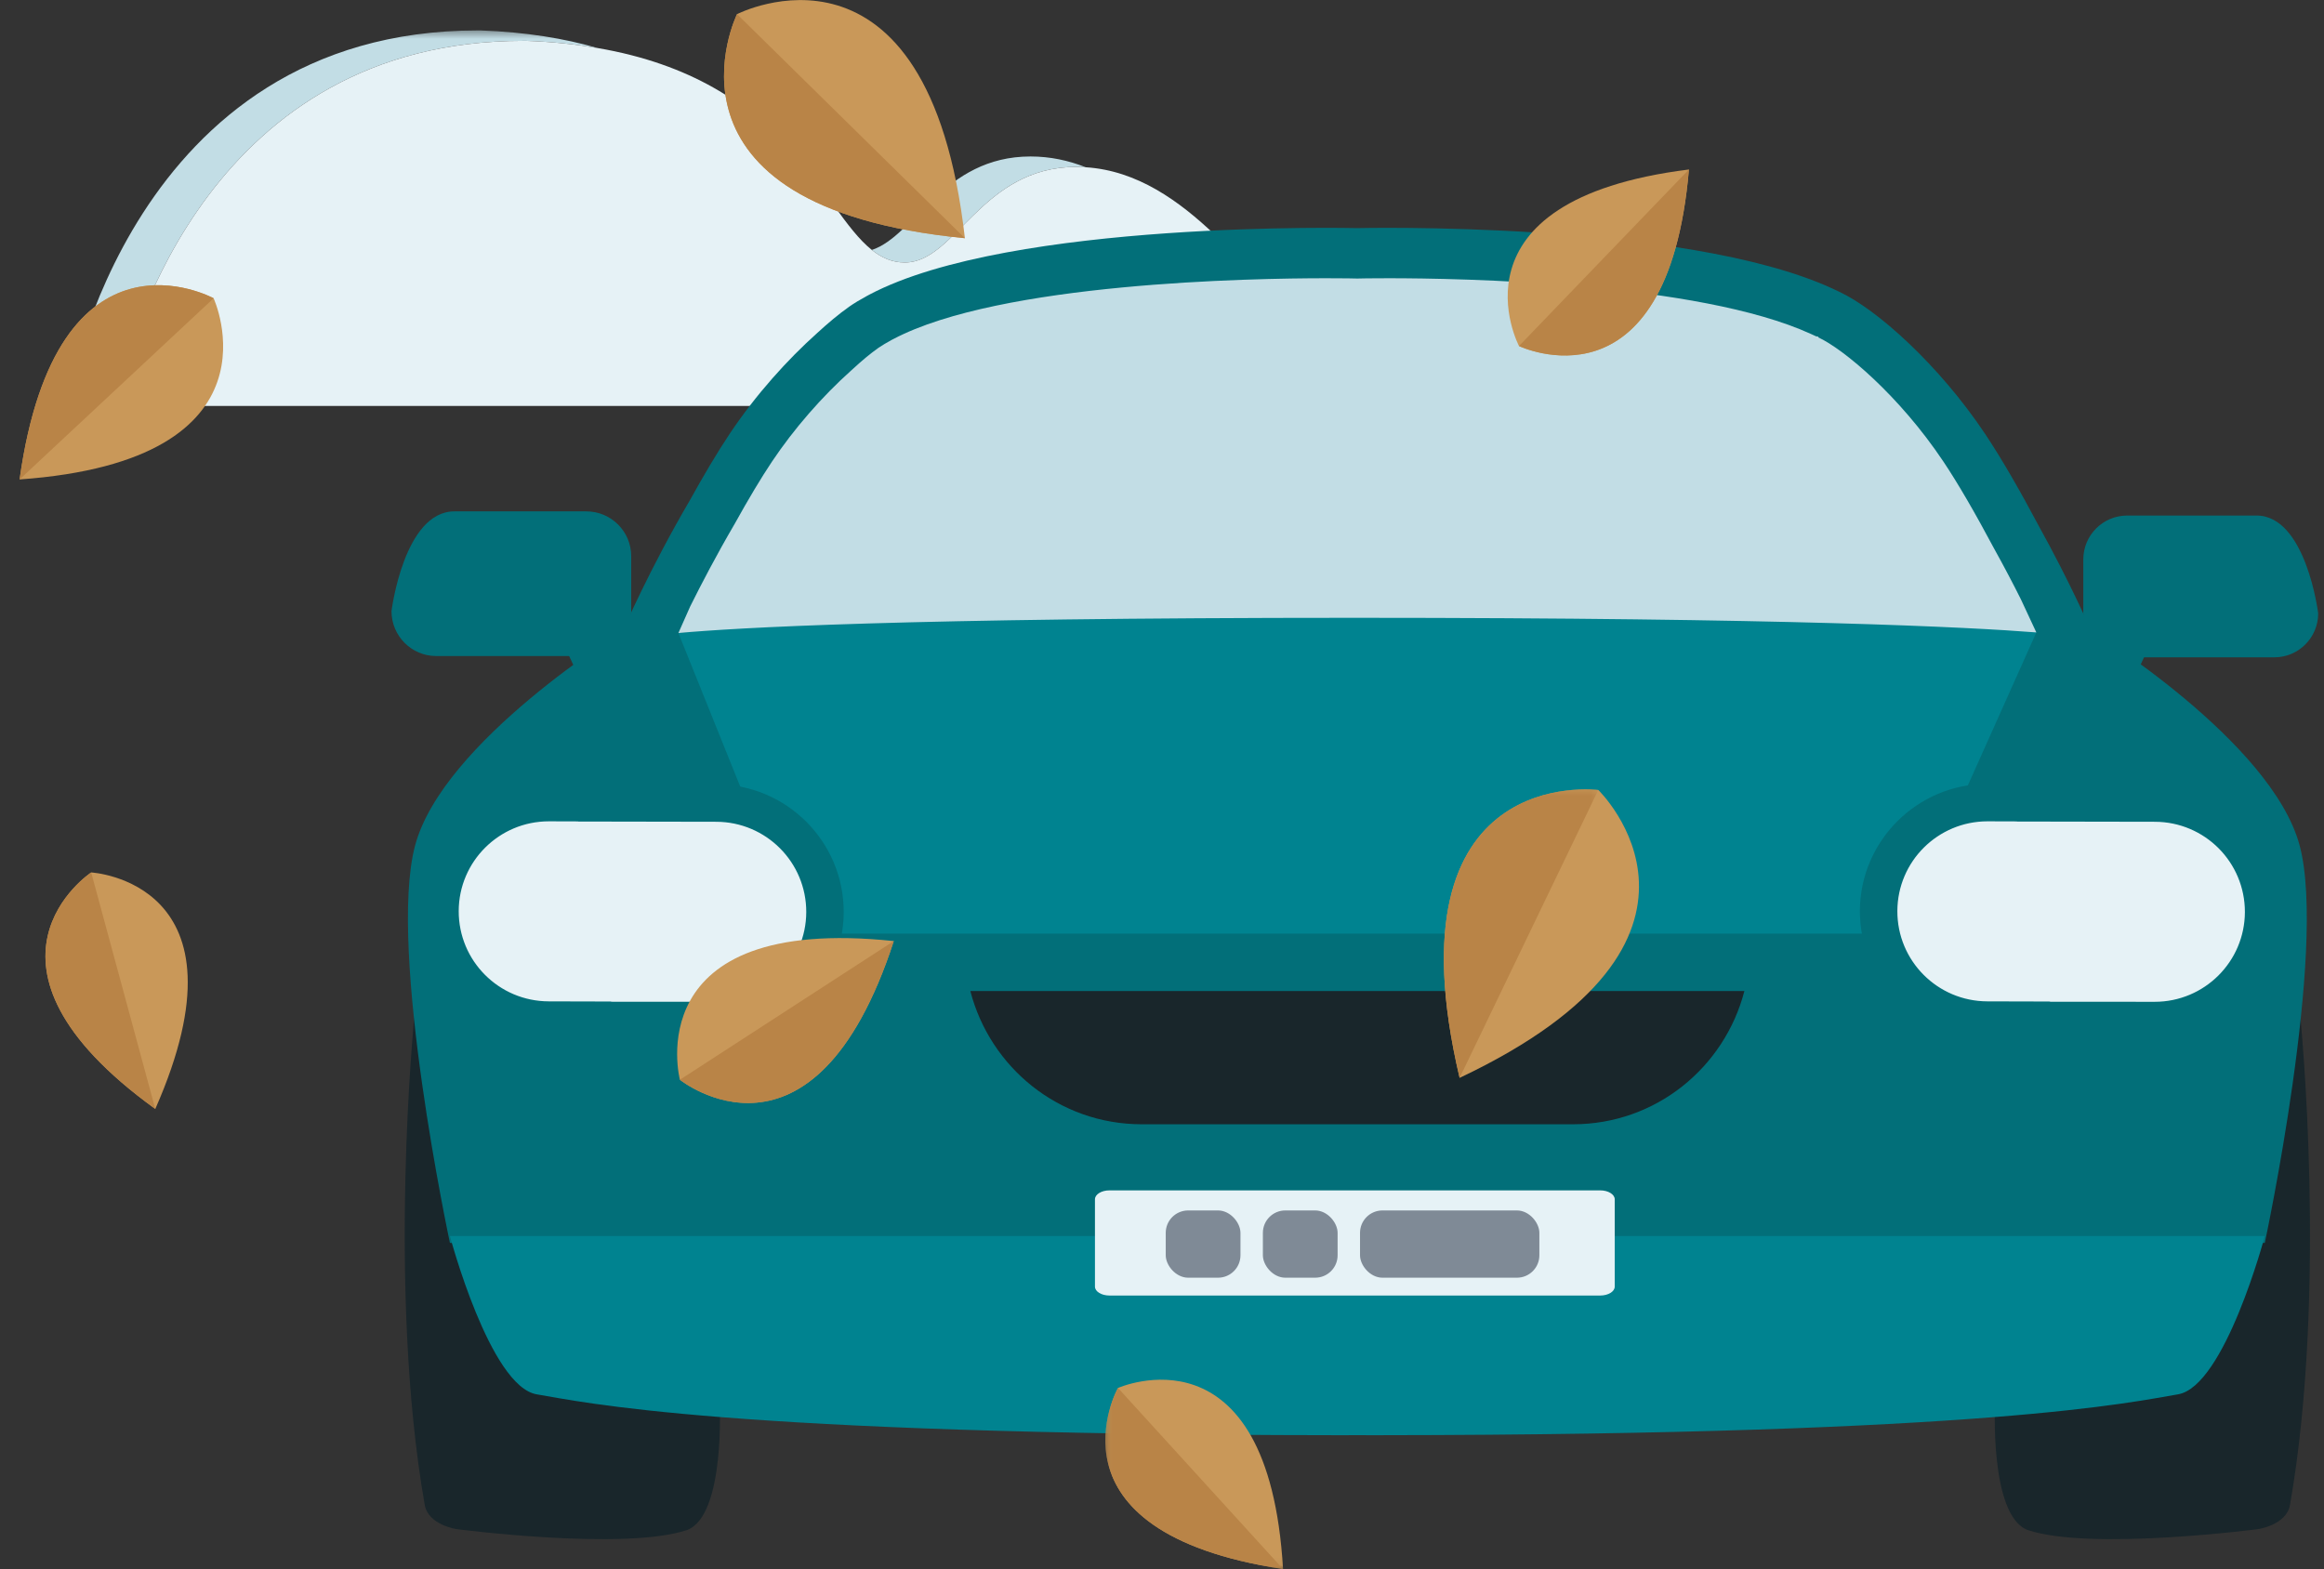
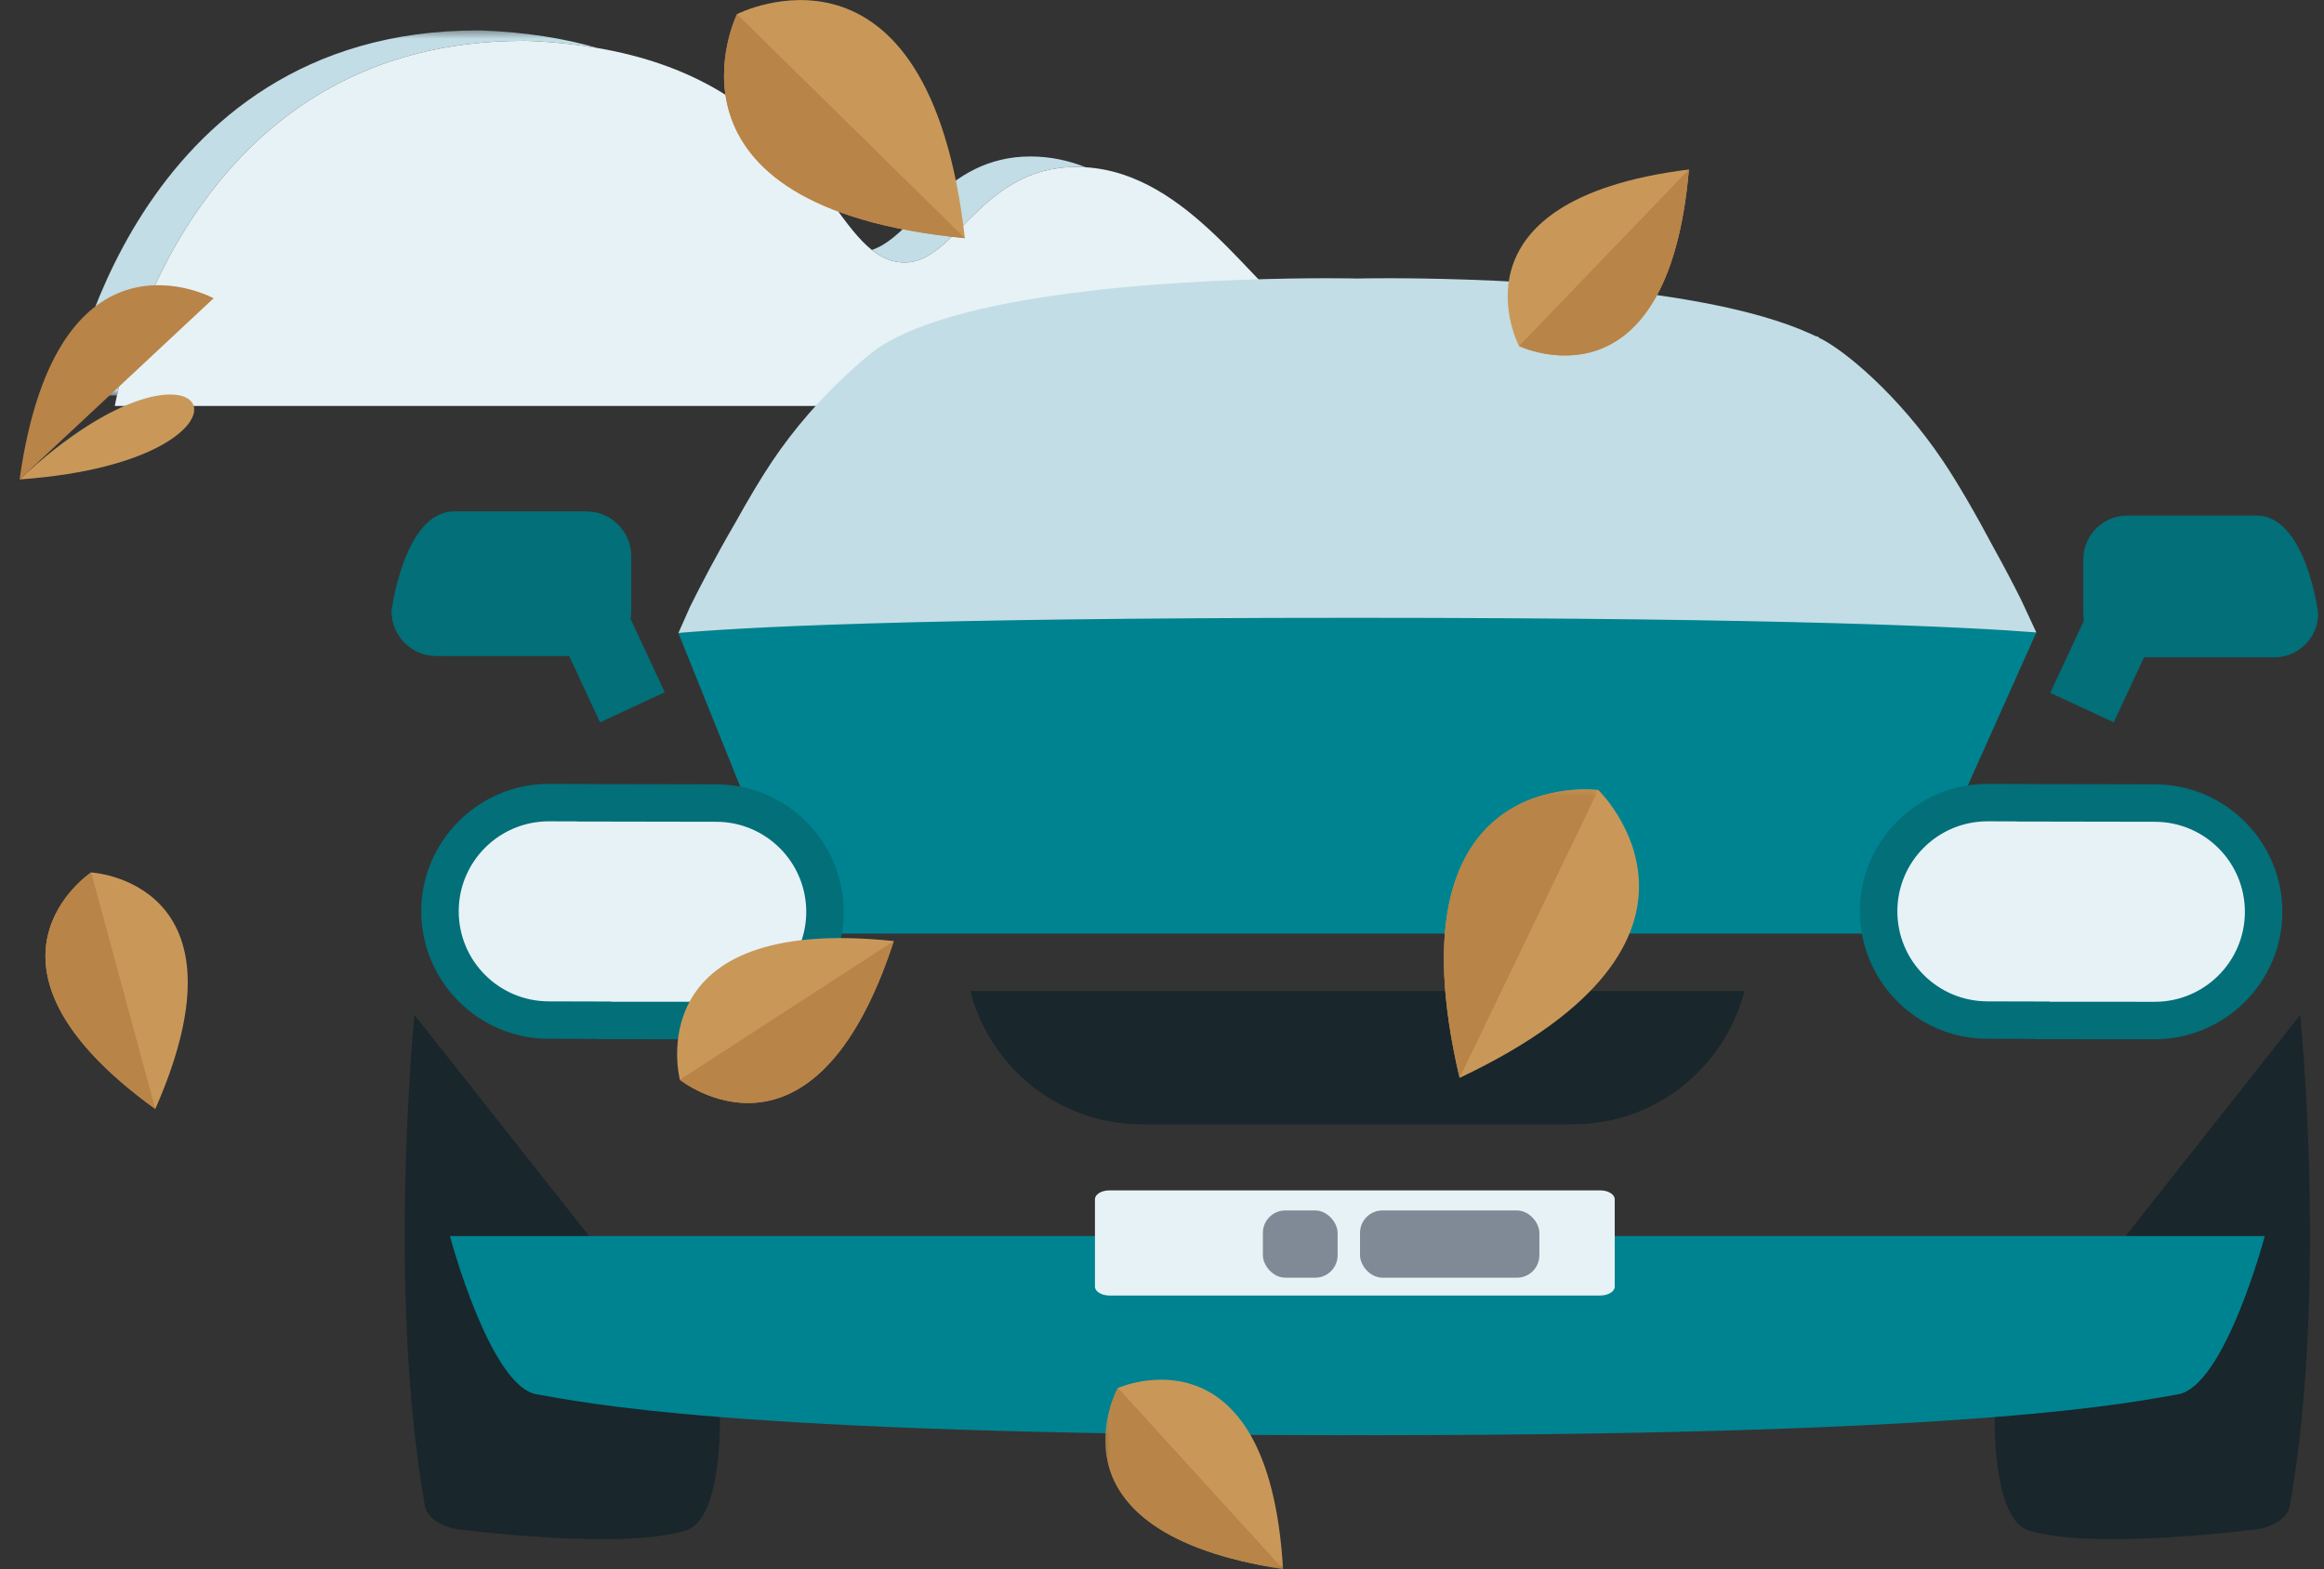
<svg xmlns="http://www.w3.org/2000/svg" xmlns:xlink="http://www.w3.org/1999/xlink" width="311px" height="210px" viewBox="0 0 311 210" version="1.1">
  <rect x="0" y="0" width="311" height="210" fill="#333333" stroke="none" />
  <title>car </title>
  <defs>
    <polygon id="path-1" points="0.769 0.388 145.374 0.388 145.374 49.251 0.769 49.251" />
    <polygon id="path-3" points="0.544 0.642 66.518 0.642 66.518 104.945 0.544 104.945" />
  </defs>
  <g id="Desktop" stroke="none" stroke-width="1" fill="none" fill-rule="evenodd">
    <g id="Q&amp;B_NewCustomer_Plate_Number" transform="translate(-276, -267)">
      <g id="illustration-car" transform="translate(276, 267)">
        <g id="Group-4" transform="translate(0, 3.684)">
          <mask id="mask-2" fill="white">
            <use xlink:href="#path-1" />
          </mask>
          <g id="Clip-2" />
          <path d="M135.456,41.63 C135.455,41.63 135.453,41.63 135.451,41.63 C134.037,41.628 132.618,41.046 131.16,40.085 C131.151,40.081 131.144,40.075 131.137,40.07 C131.131,40.067 131.127,40.064 131.122,40.06 C131.11,40.053 131.098,40.045 131.086,40.037 C131.071,40.027 131.056,40.017 131.041,40.007 C134.494,38.94 134.715,34.418 141.391,34.418 C142.928,34.418 144.245,35.036 145.374,36.011 C140.09,37.015 140.157,41.627 135.623,41.627 C135.568,41.629 135.513,41.63 135.456,41.63" id="Fill-1" fill="#F7FBFC" mask="url(#mask-2)" />
          <path d="M15.647,49.251 L9.211,49.251 C9.211,49.251 17.45,0.388 63.912,0.388 C64.049,0.388 64.186,0.389 64.324,0.389 C70.403,0.611 75.536,1.463 79.922,2.736 C77.047,2.246 73.922,1.907 70.473,1.784 C70.466,1.784 70.455,1.784 70.448,1.784 C70.329,1.783 70.219,1.783 70.101,1.783 C70.086,1.783 70.07,1.783 70.054,1.783 L70.052,1.783 C28.362,1.781 17.458,41.13 15.658,49.2 C15.657,49.203 15.656,49.207 15.655,49.211 C15.654,49.214 15.654,49.216 15.653,49.218 C15.652,49.223 15.651,49.227 15.651,49.232 C15.649,49.239 15.648,49.244 15.647,49.251" id="Fill-3" fill="#C2DDE5" mask="url(#mask-2)" />
        </g>
        <path d="M121.082,35.132 C119.404,35.132 117.992,34.504 116.67,33.452 C122.43,31.566 126.243,20.942 137.906,20.942 C140.549,20.942 142.998,21.48 145.295,22.385 C144.887,22.359 144.476,22.335 144.059,22.335 C131.264,22.335 127.915,35.132 121.082,35.132" id="Fill-5" fill="#C2DDE5" />
        <path d="M201.644,54.326 L15.363,54.326 C15.363,54.326 15.451,53.824 15.647,52.935 C15.648,52.928 15.649,52.923 15.651,52.916 C15.651,52.912 15.652,52.907 15.653,52.903 C15.654,52.9 15.654,52.898 15.655,52.895 C15.656,52.891 15.657,52.887 15.658,52.884 C17.458,44.814 28.362,5.466 70.052,5.467 L70.054,5.467 C70.07,5.467 70.086,5.467 70.101,5.467 C70.216,5.467 70.332,5.467 70.448,5.468 C70.455,5.468 70.466,5.468 70.473,5.468 C73.922,5.591 77.047,5.93 79.922,6.42 C105.382,10.762 109.808,27.987 116.67,33.452 C117.992,34.504 119.404,35.132 121.082,35.132 C127.915,35.132 131.264,22.335 144.059,22.335 C144.476,22.335 144.887,22.359 145.295,22.385 C159.099,23.266 167.701,38.614 175.251,43.691 C175.266,43.701 175.282,43.711 175.297,43.721 C175.309,43.729 175.321,43.737 175.333,43.744 C175.337,43.748 175.342,43.751 175.347,43.755 C175.355,43.759 175.362,43.765 175.37,43.769 C176.828,44.73 178.248,45.312 179.661,45.314 C179.663,45.314 179.665,45.314 179.667,45.314 C179.723,45.314 179.778,45.313 179.834,45.311 C184.368,45.311 184.301,40.699 189.585,39.696 C190.228,39.574 190.934,39.495 191.757,39.495 C199.316,39.495 201.644,54.326 201.644,54.326" id="Fill-6" fill="#E6F2F6" />
        <g id="Group-10" transform="translate(53.421, 135.395)" fill="#19262B">
          <path d="M2.047,0.45 C2.047,0.45 -1.66,37.019 3.413,65.993 C3.869,68.699 7.673,69.252 7.673,69.252 C7.673,69.252 30.147,72.199 38.552,69.367 C43.697,67.36 42.882,52.14 42.882,52.14 L2.047,0.45" id="Fill-7" />
          <path d="M254.392,0.45 C254.392,0.45 258.107,37.019 253.033,65.993 C252.577,68.699 248.772,69.252 248.772,69.252 C248.772,69.252 226.289,72.199 217.895,69.367 C212.749,67.36 213.564,52.14 213.564,52.14 L254.392,0.45" id="Fill-9" />
        </g>
        <path d="M84.47,81.789 C84.47,85.116 81.775,87.801 78.459,87.801 L58.377,87.801 C55.075,87.801 52.391,85.116 52.391,81.789 C52.391,81.789 54.048,68.44 60.813,68.44 L78.459,68.44 C81.775,68.44 84.47,71.124 84.47,74.44 L84.47,81.789" id="Fill-11" fill="#026F79" />
        <polyline id="Fill-12" fill="#026F79" points="88.957 92.648 80.296 96.674 73.532 82.151 82.193 78.116 88.957 92.648" />
        <path d="M278.789,82.082 C278.789,85.344 281.418,87.975 284.67,87.975 L304.343,87.975 C307.591,87.975 310.223,85.344 310.223,82.082 C310.223,82.082 308.597,68.997 301.964,68.997 L284.67,68.997 C281.418,68.997 278.789,71.629 278.789,74.88 L278.789,82.082" id="Fill-13" fill="#026F79" />
        <g id="Group-17" transform="translate(54.342, 30.395)" fill="#026F79">
          <polyline id="Fill-14" points="220.026 62.333 228.526 66.279 235.146 52.042 226.657 48.087 220.026 62.333" />
-           <path d="M253.407,82.792 C249.691,68.786 225.396,53.923 225.396,53.923 L225.334,53.799 L225.388,53.799 C225.388,53.799 222.752,47.671 218.383,39.802 C216.153,35.596 213.641,31.166 211.276,27.627 C205.139,18.456 196.834,10.996 191.777,8.648 C191.607,8.557 191.428,8.479 191.25,8.399 C191.117,8.344 190.944,8.247 190.813,8.194 L190.785,8.182 C170.903,-0.91 127.253,0.135 127.253,0.135 C127.253,0.135 80.977,-0.981 62.023,9.023 C61.88,9.104 61.746,9.165 61.594,9.254 C60.781,9.701 59.996,10.157 59.299,10.649 C57.835,11.684 56.406,12.899 54.994,14.195 C51.073,17.705 46.839,22.376 43.328,27.627 C41.577,30.246 39.757,33.346 38.023,36.479 C32.521,45.867 29.119,53.799 29.119,53.799 L29.26,53.799 L29.207,53.923 C29.207,53.923 4.914,68.786 1.198,82.792 C-2.518,96.795 5.869,135.955 5.869,135.955 L248.735,135.955 C248.735,135.955 257.121,96.795 253.407,82.792" id="Fill-16" />
        </g>
        <path d="M129.852,132.639 C132.505,142.874 141.714,150.467 152.781,150.467 L210.508,150.467 C221.575,150.467 230.783,142.874 233.434,132.639 L129.852,132.639" id="Fill-18" fill="#19262B" />
        <path d="M90.784,84.72 L106.978,124.949 L254.461,124.949 L272.504,84.64 C272.504,84.64 236.035,69.527 90.784,84.72" id="Fill-19" fill="#008390" />
        <path d="M117.553,46.554 C116.518,47.286 115.365,48.234 113.945,49.548 C109.979,53.092 106.228,57.416 103.316,61.766 C101.851,63.954 100.164,66.777 98.306,70.126 C95.858,74.315 93.841,78.191 92.365,81.157 L90.784,84.72 C98.297,84.032 120.779,82.684 181.247,82.684 C239.366,82.684 263.509,83.934 272.504,84.64 L270.433,80.2 C269.448,78.228 268.252,75.939 266.884,73.475 C264.276,68.582 262.008,64.677 260.062,61.766 C254.148,52.924 246.718,46.723 243.322,45.152 L243.36,45.071 L243.055,45.01 L243.055,45.018 L243.001,45.001 L242.868,44.937 L242.795,44.901 L242.359,44.704 C227.229,37.774 195.271,37.238 185.838,37.238 C183.319,37.238 181.844,37.267 181.801,37.275 L181.479,37.275 C181.434,37.267 179.943,37.238 177.441,37.238 C167.475,37.238 133.863,37.828 119.553,45.375 L119.277,45.518 C118.634,45.876 118.061,46.206 117.553,46.554" id="Fill-20" fill="#C2DDE5" />
        <path d="M60.211,165.428 C60.211,165.428 65.561,185.578 71.84,186.614 C77.789,187.596 96.948,192.009 178.602,192.079 C178.728,192.079 178.833,192.079 178.96,192.079 C179.406,192.079 179.834,192.079 180.29,192.079 C180.772,192.079 181.201,192.079 181.648,192.071 C182.086,192.079 182.514,192.079 182.998,192.079 C183.461,192.079 183.88,192.079 184.327,192.079 C184.461,192.079 184.561,192.079 184.686,192.079 C266.35,192.009 285.499,187.596 291.447,186.614 C297.728,185.578 303.077,165.428 303.077,165.428 L60.211,165.428" id="Fill-21" fill="#008390" />
        <path d="M80.846,136.572 L80.813,136.542 L73.423,136.524 C65.386,136.504 58.862,129.954 58.878,121.925 C58.901,113.923 65.441,107.415 73.455,107.415 L78.415,107.429 L78.429,107.444 L95.855,107.475 C103.893,107.496 110.417,114.045 110.4,122.074 C110.376,130.075 103.838,136.584 95.824,136.584 L80.846,136.572" id="Fill-22" fill="#E6F2F6" />
        <path d="M73.455,104.908 C64.062,104.908 56.399,112.538 56.371,121.917 C56.352,131.331 63.998,139.007 73.416,139.03 L79.876,139.047 L79.911,139.078 L81.779,139.08 L95.79,139.09 C105.216,139.09 112.88,131.461 112.906,122.082 C112.927,112.668 105.281,104.993 95.863,104.968 L79.205,104.938 L77.39,104.919 L73.499,104.908 L73.455,104.908 Z M73.455,109.921 L73.483,109.921 L77.375,109.933 L77.391,109.949 L95.85,109.982 C102.521,109.999 107.908,115.401 107.893,122.068 C107.874,128.705 102.476,134.076 95.823,134.076 L95.794,134.076 L81.783,134.066 L81.755,134.038 L73.428,134.017 C66.757,133.999 61.371,128.596 61.385,121.931 C61.404,115.291 66.802,109.921 73.455,109.921 L73.455,109.921 Z" id="Fill-23" fill="#026F79" />
        <path d="M273.317,136.572 L273.286,136.542 L265.941,136.524 C257.906,136.504 251.381,129.954 251.399,121.925 C251.421,113.923 257.961,107.415 265.976,107.415 L270.936,107.429 L270.949,107.444 L288.376,107.475 C296.412,107.496 302.937,114.044 302.922,122.073 C302.895,130.076 296.354,136.584 288.344,136.584 L273.317,136.572" id="Fill-24" fill="#E6F2F6" />
        <path d="M265.976,104.908 C256.581,104.908 248.919,112.538 248.892,121.917 C248.873,131.331 256.519,139.007 265.936,139.03 L272.299,139.047 L272.334,139.078 L274.299,139.08 L288.31,139.09 C297.732,139.09 305.395,131.462 305.429,122.085 C305.447,112.667 297.801,104.993 288.382,104.968 L271.724,104.938 L269.91,104.919 L266.018,104.908 L265.976,104.908 Z M265.976,109.921 L266.005,109.921 L269.896,109.933 L269.912,109.949 L288.371,109.982 C295.043,109.999 300.427,115.401 300.414,122.068 C300.391,128.705 294.996,134.076 288.342,134.076 L288.314,134.076 L274.302,134.066 L274.276,134.038 L265.947,134.017 C259.277,133.999 253.891,128.596 253.906,121.931 C253.924,115.291 259.323,109.921 265.976,109.921 L265.976,109.921 Z" id="Fill-25" fill="#026F79" />
-         <path d="M2.622,64.166 C7.633,28.467 28.586,39.919 28.586,39.919 C28.586,39.919 38.58,61.608 2.622,64.166" id="Fill-26" fill="#C99859" />
+         <path d="M2.622,64.166 C28.586,39.919 38.58,61.608 2.622,64.166" id="Fill-26" fill="#C99859" />
        <g id="Group-30" transform="translate(1.842, 0)">
          <path d="M0.78,64.166 L26.744,39.919 C26.744,39.919 5.791,28.467 0.78,64.166" id="Fill-27" fill="#B98447" />
          <path d="M127.282,31.879 C84.088,27.679 96.79,1.891 96.79,1.891 C96.79,1.891 122.366,-11.241 127.282,31.879" id="Fill-29" fill="#C99859" />
        </g>
        <path d="M129.124,31.879 L98.632,1.891 C98.632,1.891 85.93,27.679 129.124,31.879" id="Fill-31" fill="#B98447" />
        <path d="M119.607,125.947 C108.87,158.857 90.984,144.508 90.984,144.508 C90.984,144.508 85.18,122.322 119.607,125.947" id="Fill-32" fill="#C99859" />
        <path d="M119.607,125.947 L90.984,144.508 C90.984,144.508 108.87,158.857 119.607,125.947" id="Fill-33" fill="#B98447" />
        <path d="M20.78,148.417 C-6.186,128.916 12.205,116.764 12.205,116.764 C12.205,116.764 34.217,117.972 20.78,148.417" id="Fill-34" fill="#C99859" />
        <path d="M20.78,148.417 L12.205,116.764 C12.205,116.764 -6.186,128.916 20.78,148.417" id="Fill-35" fill="#B98447" />
        <path d="M226.013,22.683 C223.152,55.838 203.274,46.311 203.274,46.311 C203.274,46.311 192.992,26.81 226.013,22.683" id="Fill-36" fill="#C99859" />
        <path d="M226.013,22.683 L203.274,46.311 C203.274,46.311 223.152,55.838 226.013,22.683" id="Fill-37" fill="#B98447" />
        <path d="M195.327,144.257 C185.379,102.012 213.887,105.725 213.887,105.725 C213.887,105.725 234.561,125.703 195.327,144.257" id="Fill-38" fill="#C99859" />
        <g id="Group-43" transform="translate(147.368, 105)">
          <mask id="mask-4" fill="white">
            <use xlink:href="#path-3" />
          </mask>
          <g id="Clip-40" />
          <path d="M47.958,39.257 L66.518,0.725 C66.518,0.725 38.011,-2.988 47.958,39.257" id="Fill-39" fill="#B98447" mask="url(#mask-4)" />
          <path d="M24.331,105 C-8.565,99.969 2.244,80.759 2.244,80.759 C2.244,80.759 22.378,71.779 24.331,105" id="Fill-41" fill="#C99859" mask="url(#mask-4)" />
          <path d="M24.331,105 L2.244,80.759 C2.244,80.759 -8.565,99.969 24.331,105" id="Fill-42" fill="#B98447" mask="url(#mask-4)" />
        </g>
        <g id="registration-" transform="translate(146.528, 159.313)">
          <path d="M69.557,12.88 C69.557,13.54 68.688,14.074 67.616,14.074 L1.941,14.074 C0.869,14.074 1.13686838e-13,13.54 1.13686838e-13,12.88 L1.13686838e-13,1.194 C1.13686838e-13,0.535 0.869,3.71258579e-13 1.941,3.71258579e-13 L67.616,3.71258579e-13 C68.688,3.71258579e-13 69.557,0.535 69.557,1.194 L69.557,12.88" id="Fill-44" fill="#E6F2F6" />
-           <rect id="Rectangle" fill="#7F8A96" x="9.472" y="2.687" width="10" height="9" rx="3" />
          <rect id="Rectangle-Copy-2" fill="#7F8A96" x="22.472" y="2.687" width="10" height="9" rx="3" />
          <rect id="Rectangle-Copy" fill="#7F8A96" x="35.472" y="2.687" width="24" height="9" rx="3" />
        </g>
      </g>
    </g>
  </g>
</svg>